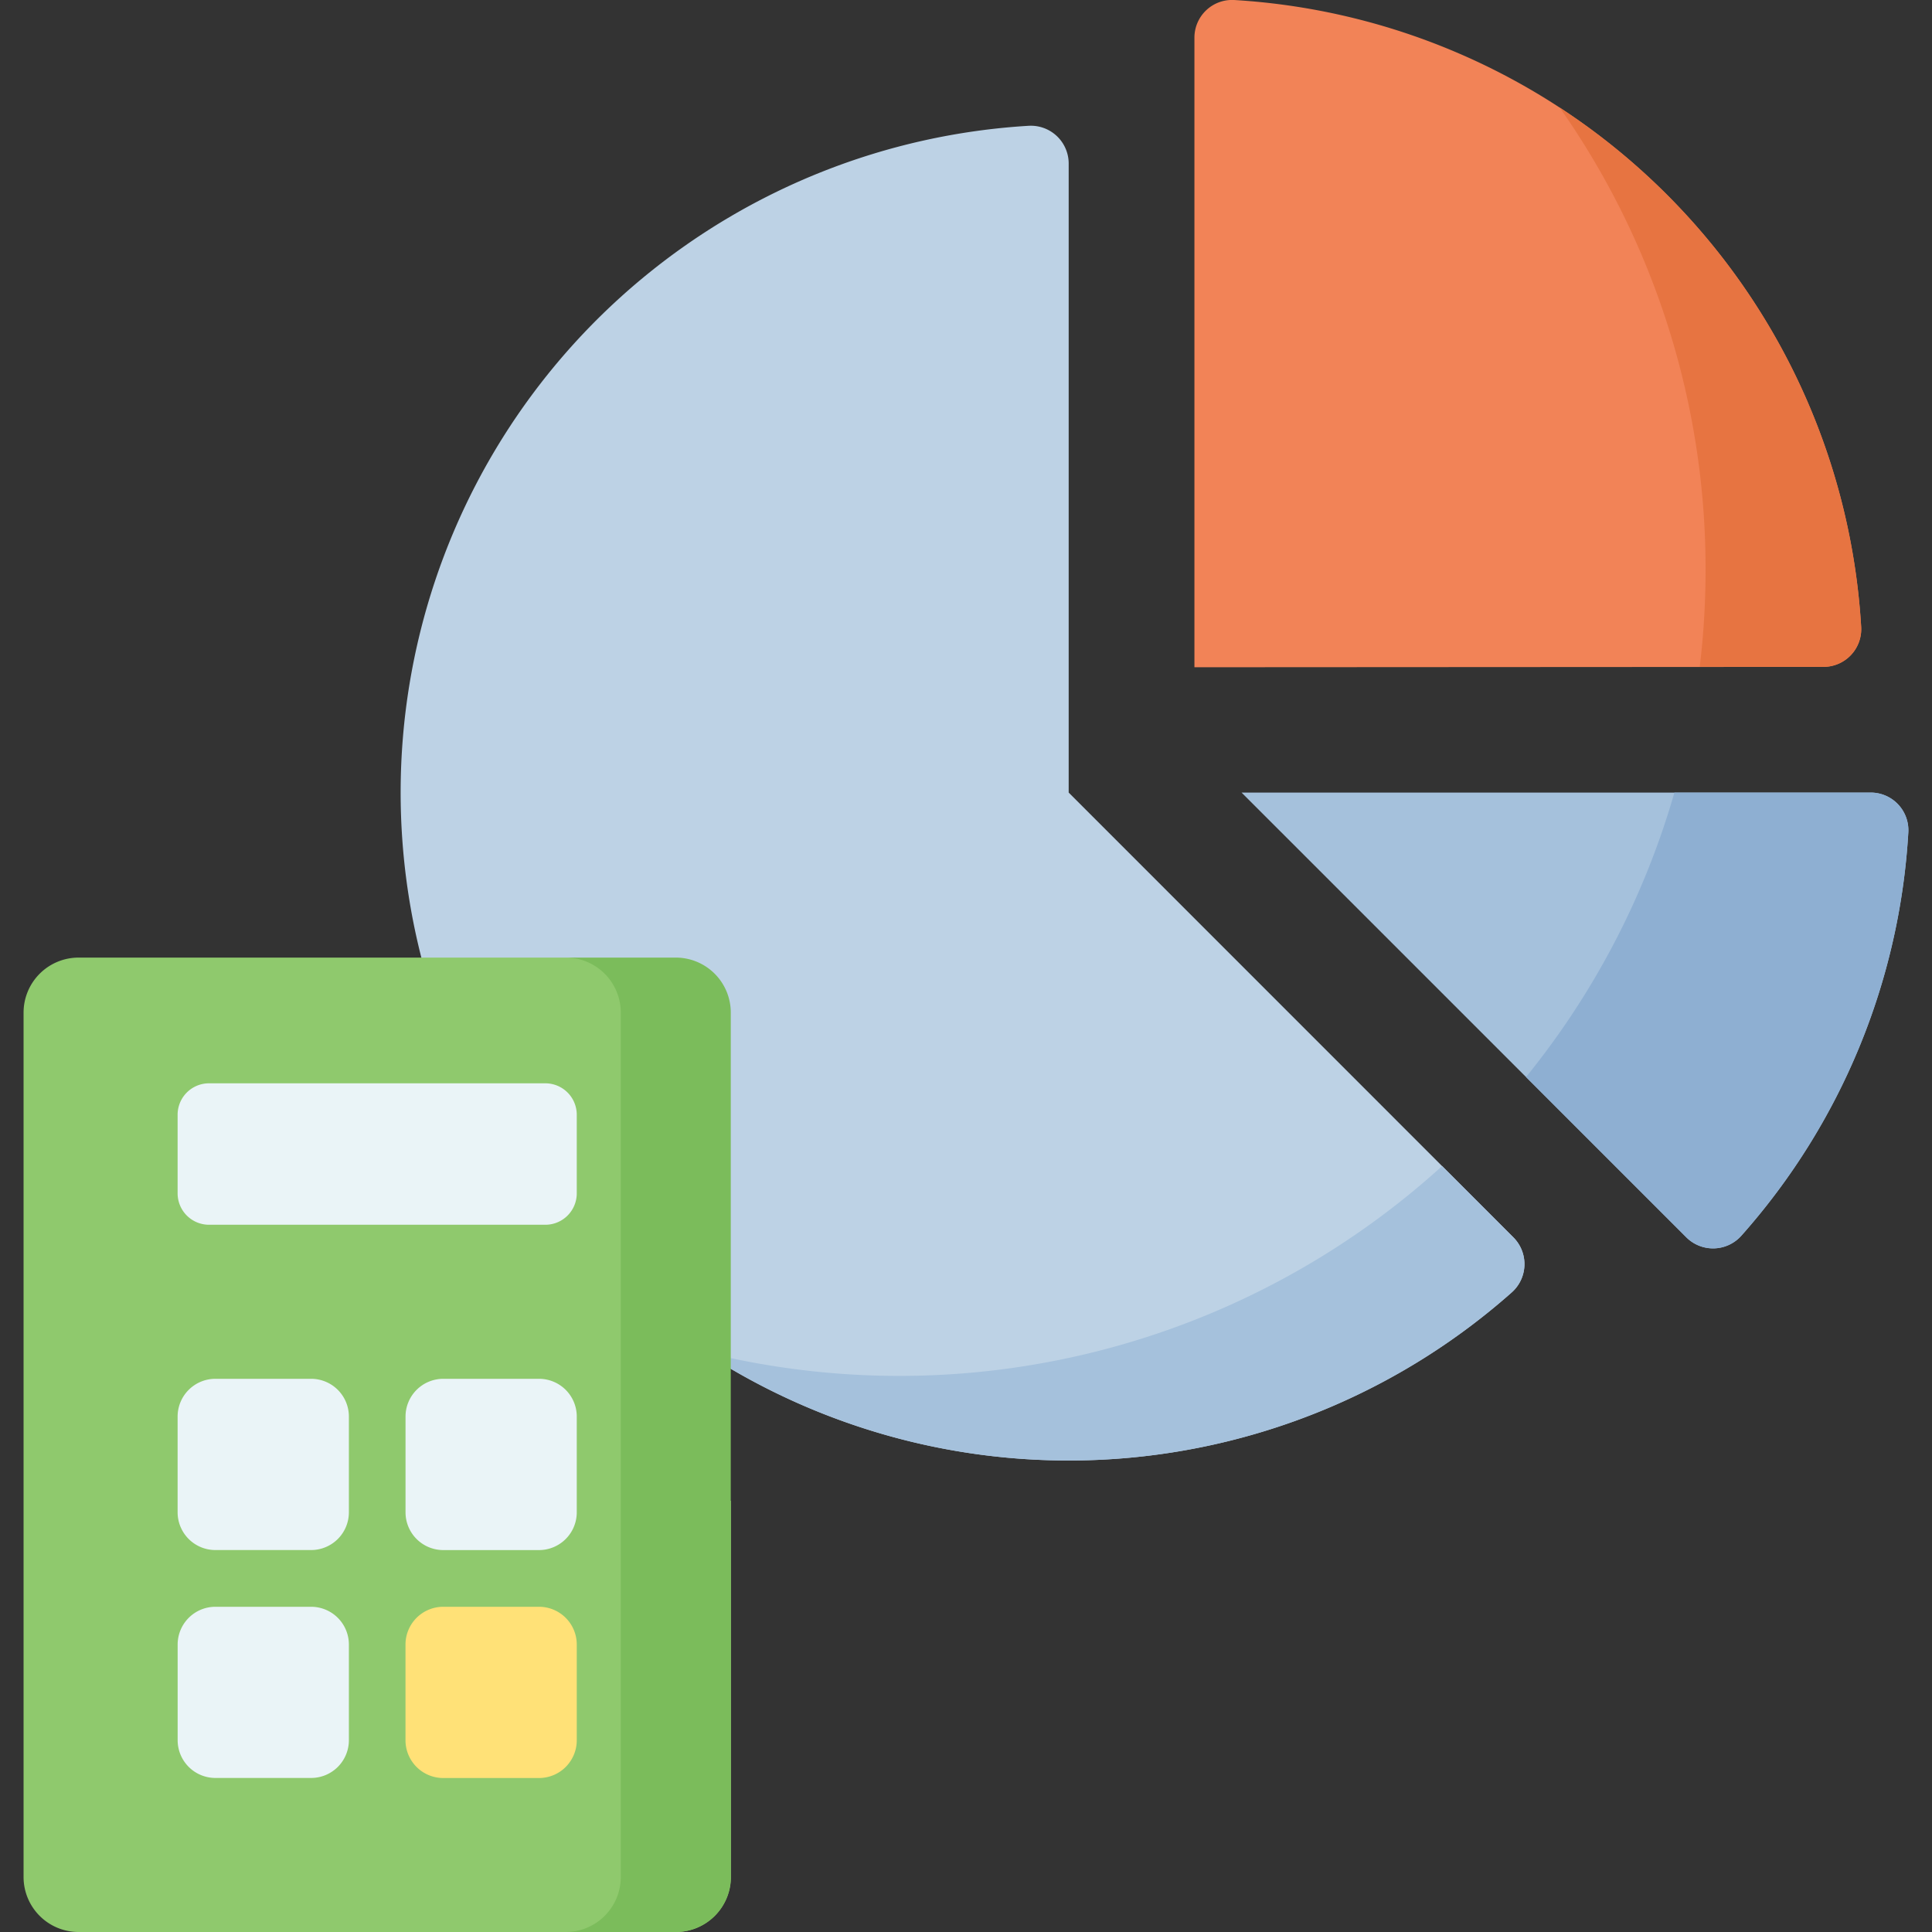
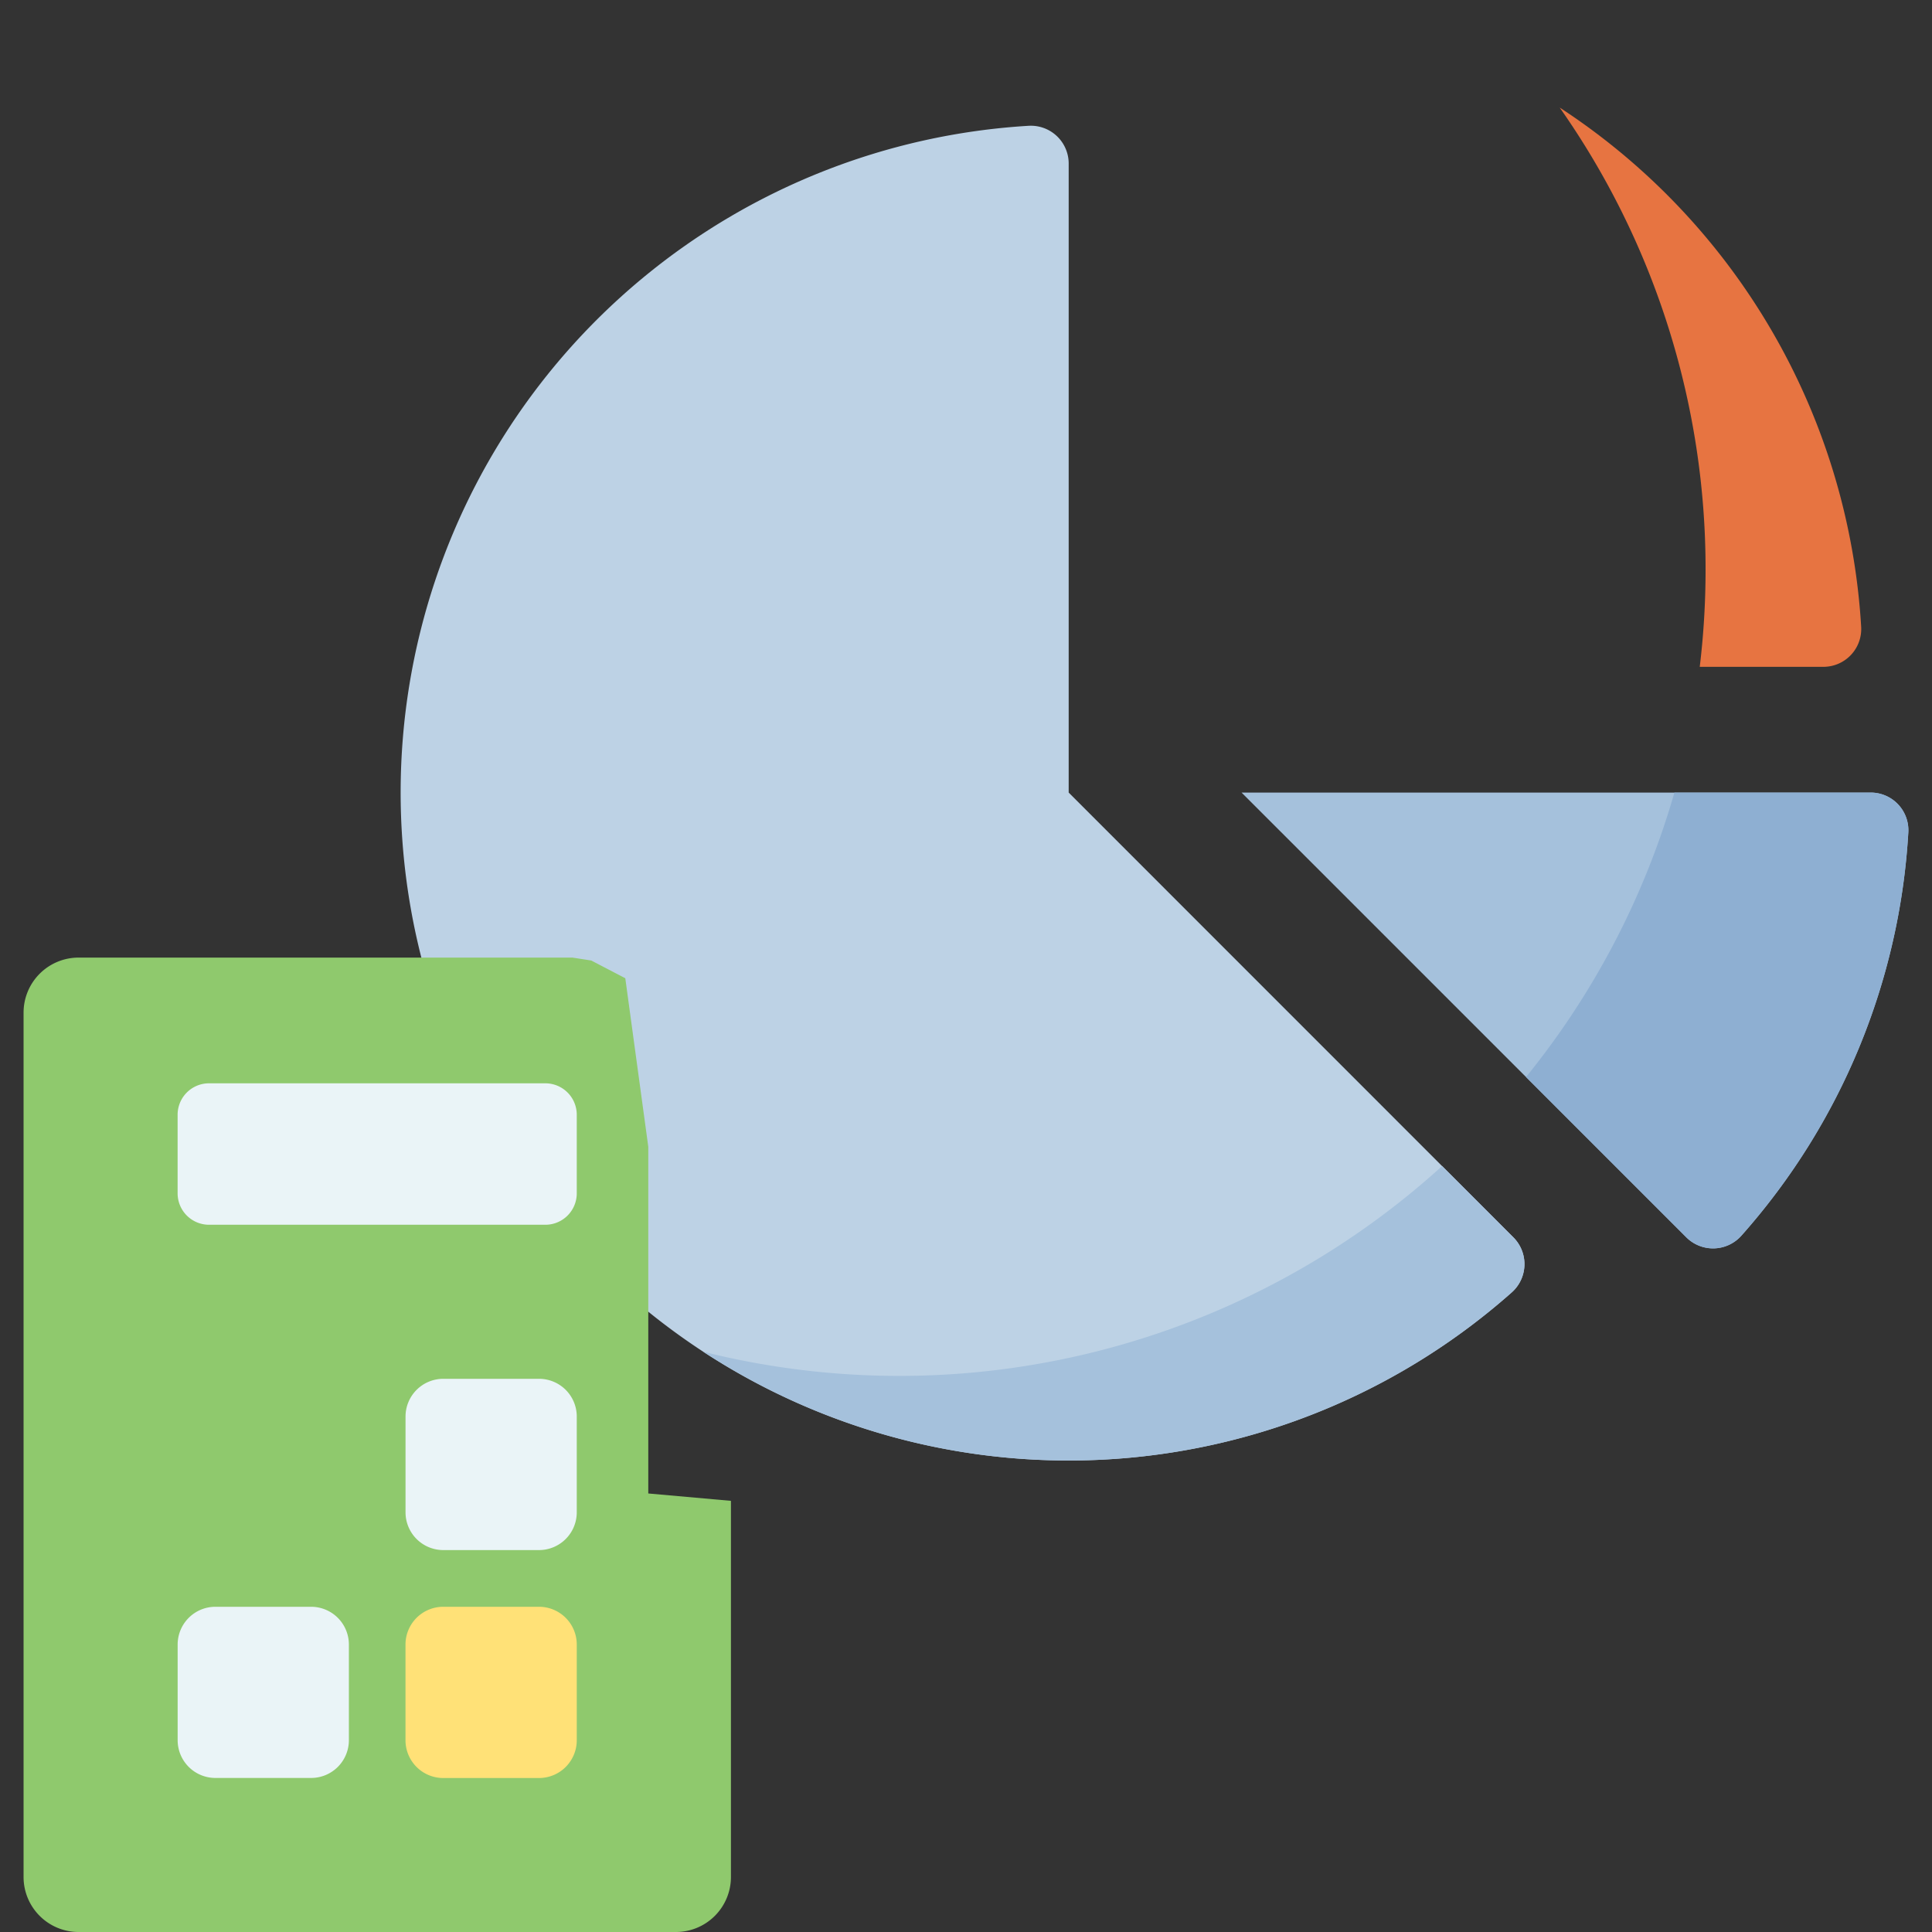
<svg xmlns="http://www.w3.org/2000/svg" width="60" height="60" viewBox="0 0 60 60">
  <rect x="0" y="0" width="60" height="60" fill="#333333" stroke="none" />
  <defs>
    <clipPath id="clip-path">
      <rect id="長方形_13767" data-name="長方形 13767" width="60" height="60" fill="none" />
    </clipPath>
  </defs>
  <g id="グループ_18524" data-name="グループ 18524" clip-path="url(#clip-path)">
    <path id="パス_15200" data-name="パス 15200" d="M33.189,24.614V5.078a1.175,1.175,0,0,0-1.247-1.171,20.744,20.744,0,1,0,15,36.234A1.175,1.175,0,0,0,47,38.428Z" fill="#bdd2e5" />
    <path id="パス_15201" data-name="パス 15201" d="M44.787,36.212A25.06,25.06,0,0,1,21.84,41.979,20.746,20.746,0,0,0,46.946,40.14,1.175,1.175,0,0,0,47,38.428Z" fill="#a5c1dc" />
    <path id="パス_15202" data-name="パス 15202" d="M38.558,24.614,52.372,38.428a1.176,1.176,0,0,0,1.712-.057,20.653,20.653,0,0,0,5.181-12.525,1.169,1.169,0,0,0-1.171-1.232Z" fill="#a5c1dc" />
    <path id="パス_15203" data-name="パス 15203" d="M52,24.614a24.963,24.963,0,0,1-4.608,8.835l4.979,4.979a1.176,1.176,0,0,0,1.712-.057,20.66,20.66,0,0,0,5.182-12.525,1.17,1.17,0,0,0-1.172-1.232Z" fill="#8eafd2" />
-     <path id="パス_15204" data-name="パス 15204" d="M37.094,1.174V20.722l19.537-.011a1.17,1.17,0,0,0,1.17-1.232A20.746,20.746,0,0,0,38.326,0a1.17,1.17,0,0,0-1.232,1.172" fill="#f28357" />
    <path id="パス_15205" data-name="パス 15205" d="M52.968,17.7a25.1,25.1,0,0,1-.181,3.009l3.843,0a1.175,1.175,0,0,0,1.17-1.248A20.73,20.73,0,0,0,48.438,3.341,24.909,24.909,0,0,1,52.968,17.7Z" fill="#e77441" />
    <path id="パス_15206" data-name="パス 15206" d="M20.133,46.381V35.613l-.714-5.233-1.056-.55-.583-.091H2.44A1.709,1.709,0,0,0,.732,31.448V58.292A1.708,1.708,0,0,0,2.44,60H20.987A1.709,1.709,0,0,0,22.7,58.292V46.61Z" fill="#8fc96d" />
-     <path id="パス_15207" data-name="パス 15207" d="M20.987,29.739H17.57a1.709,1.709,0,0,1,1.709,1.708V58.292A1.709,1.709,0,0,1,17.57,60h3.417a1.708,1.708,0,0,0,1.708-1.708V31.447A1.708,1.708,0,0,0,20.987,29.739Z" fill="#7bbc5b" />
    <path id="長方形_13766" data-name="長方形 13766" d="M1.173,0H4.146A1.172,1.172,0,0,1,5.318,1.172V4.146A1.173,1.173,0,0,1,4.145,5.319H1.173A1.173,1.173,0,0,1,0,4.146V1.173A1.173,1.173,0,0,1,1.173,0Z" transform="translate(12.594 42.82)" fill="#eaf4f7" />
    <path id="パス_15208" data-name="パス 15208" d="M10.835,54.043V51.07A1.173,1.173,0,0,0,9.662,49.9H6.689A1.173,1.173,0,0,0,5.517,51.07v2.973a1.173,1.173,0,0,0,1.172,1.173H9.662a1.173,1.173,0,0,0,1.173-1.173" fill="#eaf4f7" />
-     <path id="パス_15209" data-name="パス 15209" d="M9.662,42.82H6.689a1.173,1.173,0,0,0-1.173,1.173v2.973a1.173,1.173,0,0,0,1.173,1.172H9.662a1.173,1.173,0,0,0,1.173-1.172V43.993A1.173,1.173,0,0,0,9.662,42.82" fill="#eaf4f7" />
    <path id="パス_15210" data-name="パス 15210" d="M5.516,37.06V34.62a.976.976,0,0,1,.976-.977H16.935a.977.977,0,0,1,.977.977v2.44a.976.976,0,0,1-.977.976H6.492a.976.976,0,0,1-.976-.976" fill="#eaf4f7" />
    <path id="パス_15211" data-name="パス 15211" d="M16.739,49.9H13.766a1.173,1.173,0,0,0-1.173,1.173v2.973a1.173,1.173,0,0,0,1.173,1.172h2.973a1.173,1.173,0,0,0,1.173-1.172V51.071A1.173,1.173,0,0,0,16.739,49.9" fill="#ffe177" />
  </g>
</svg>